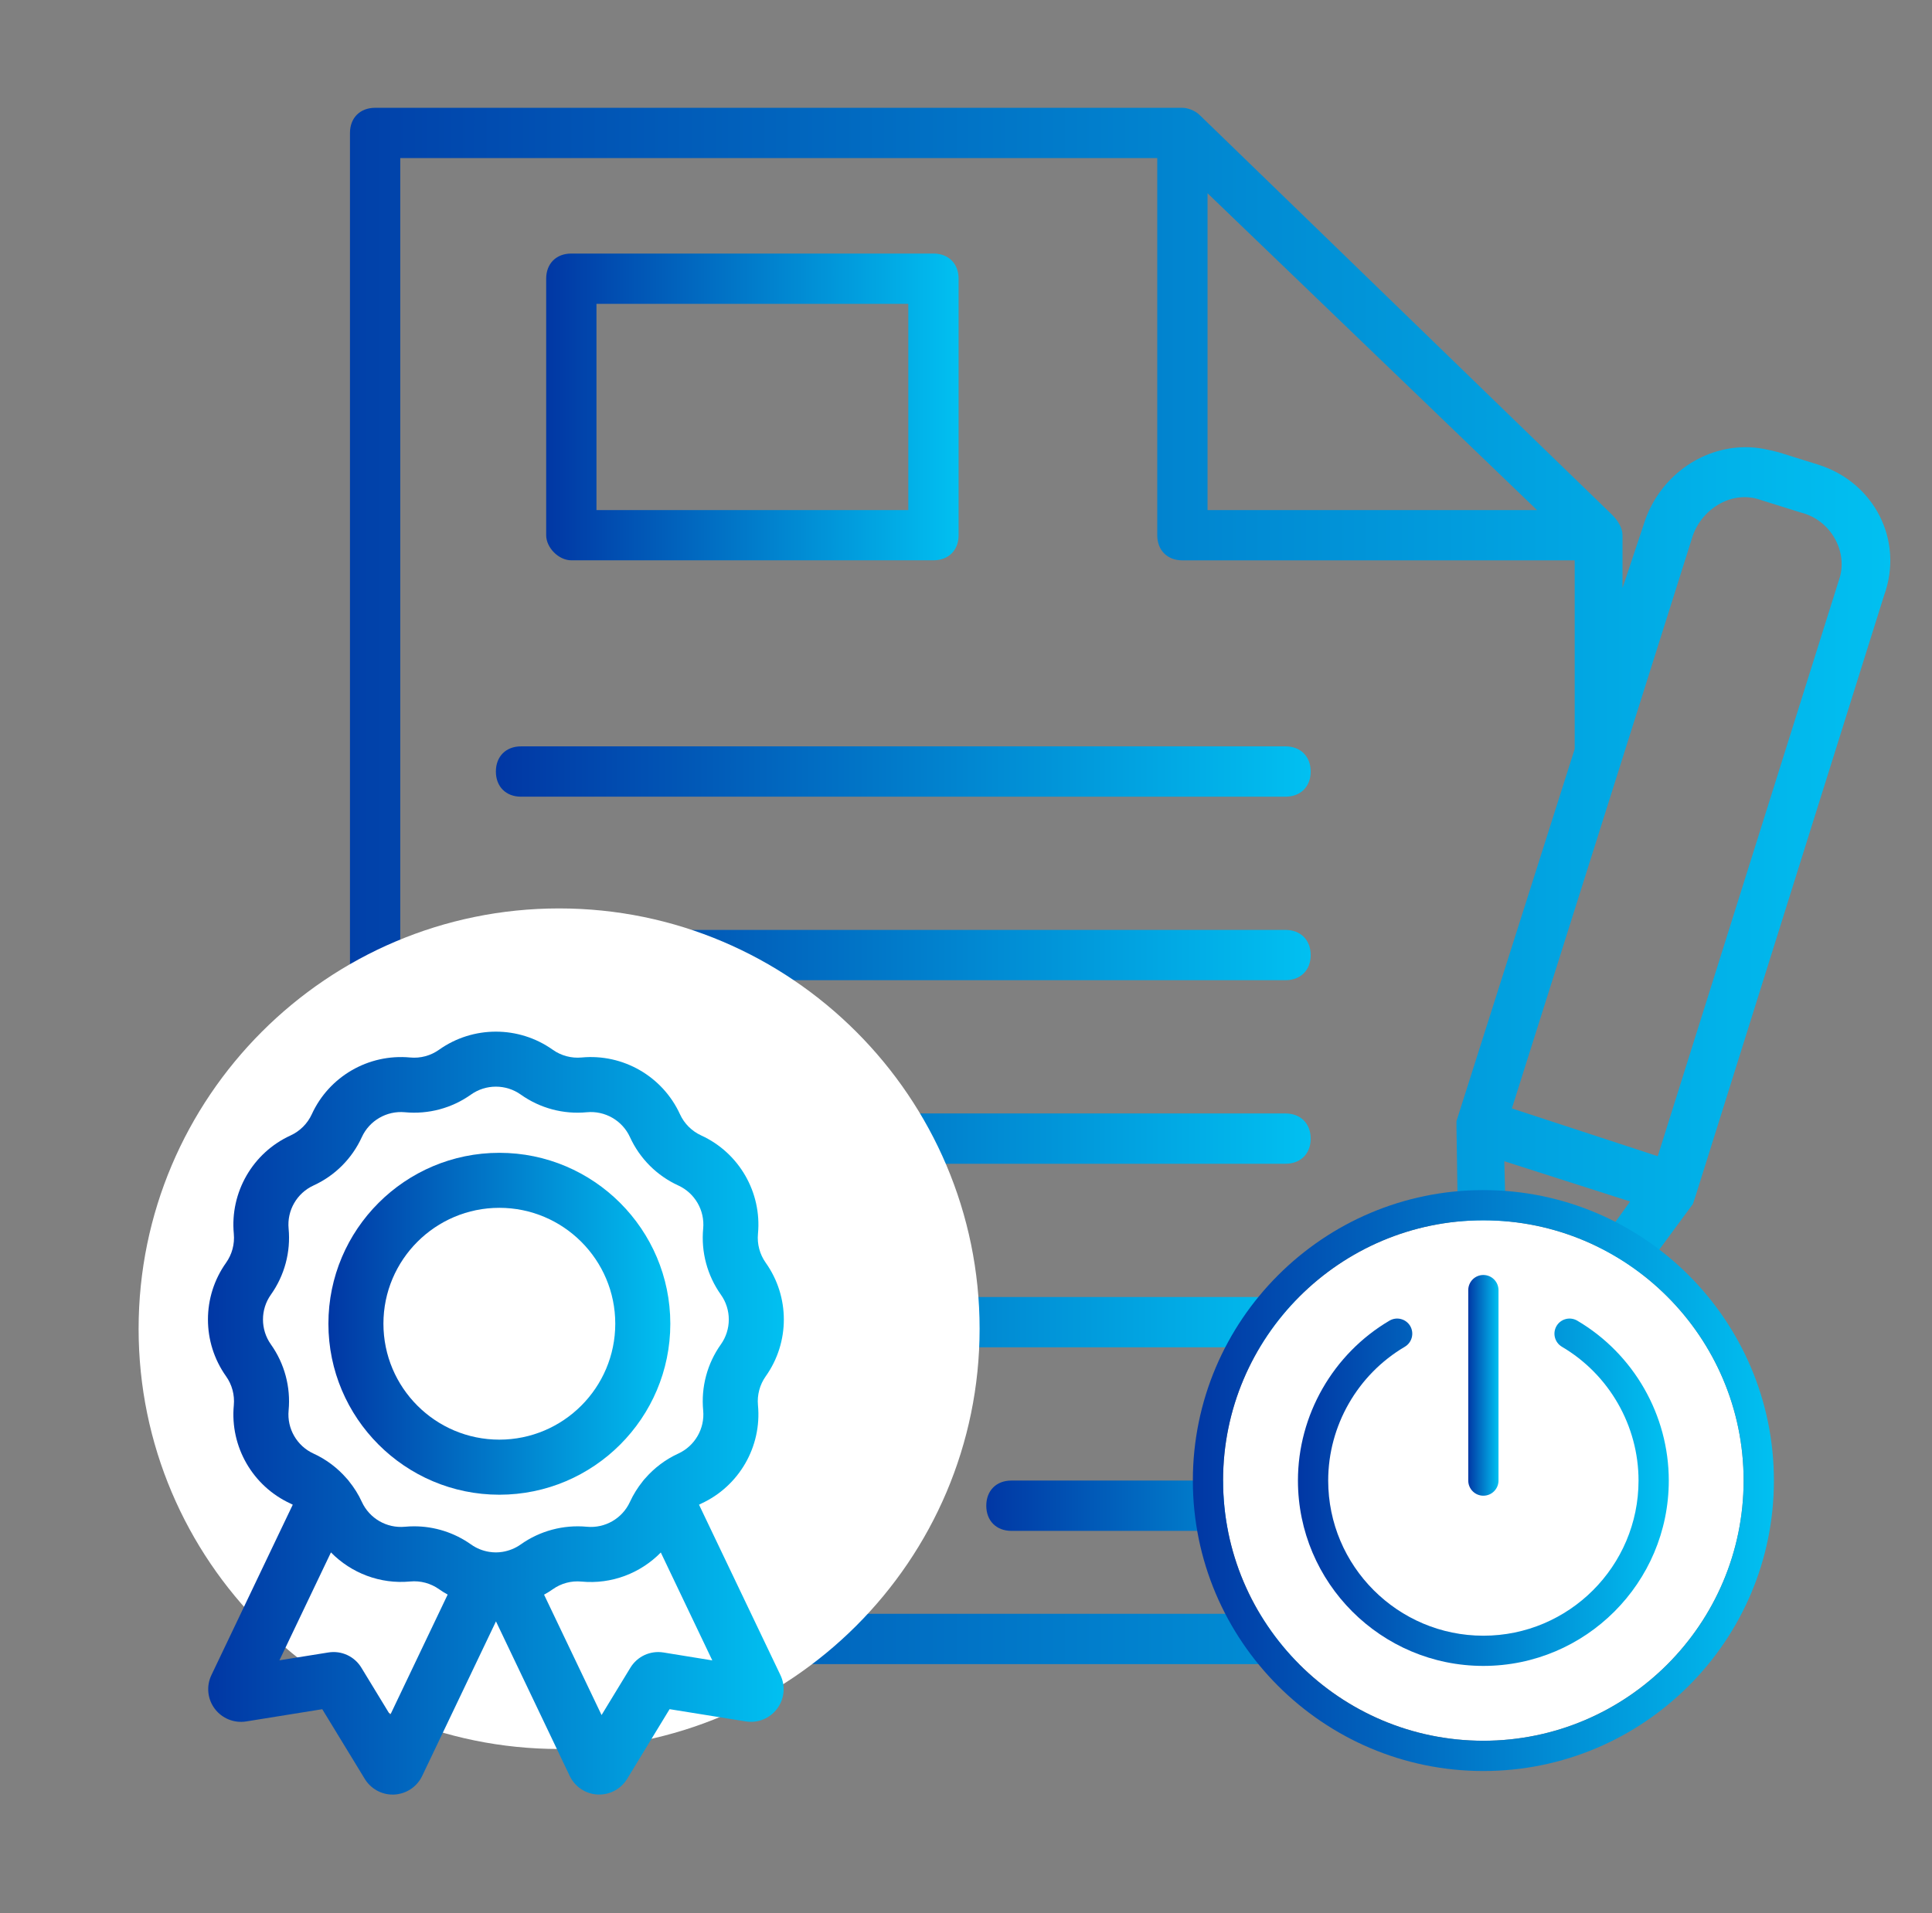
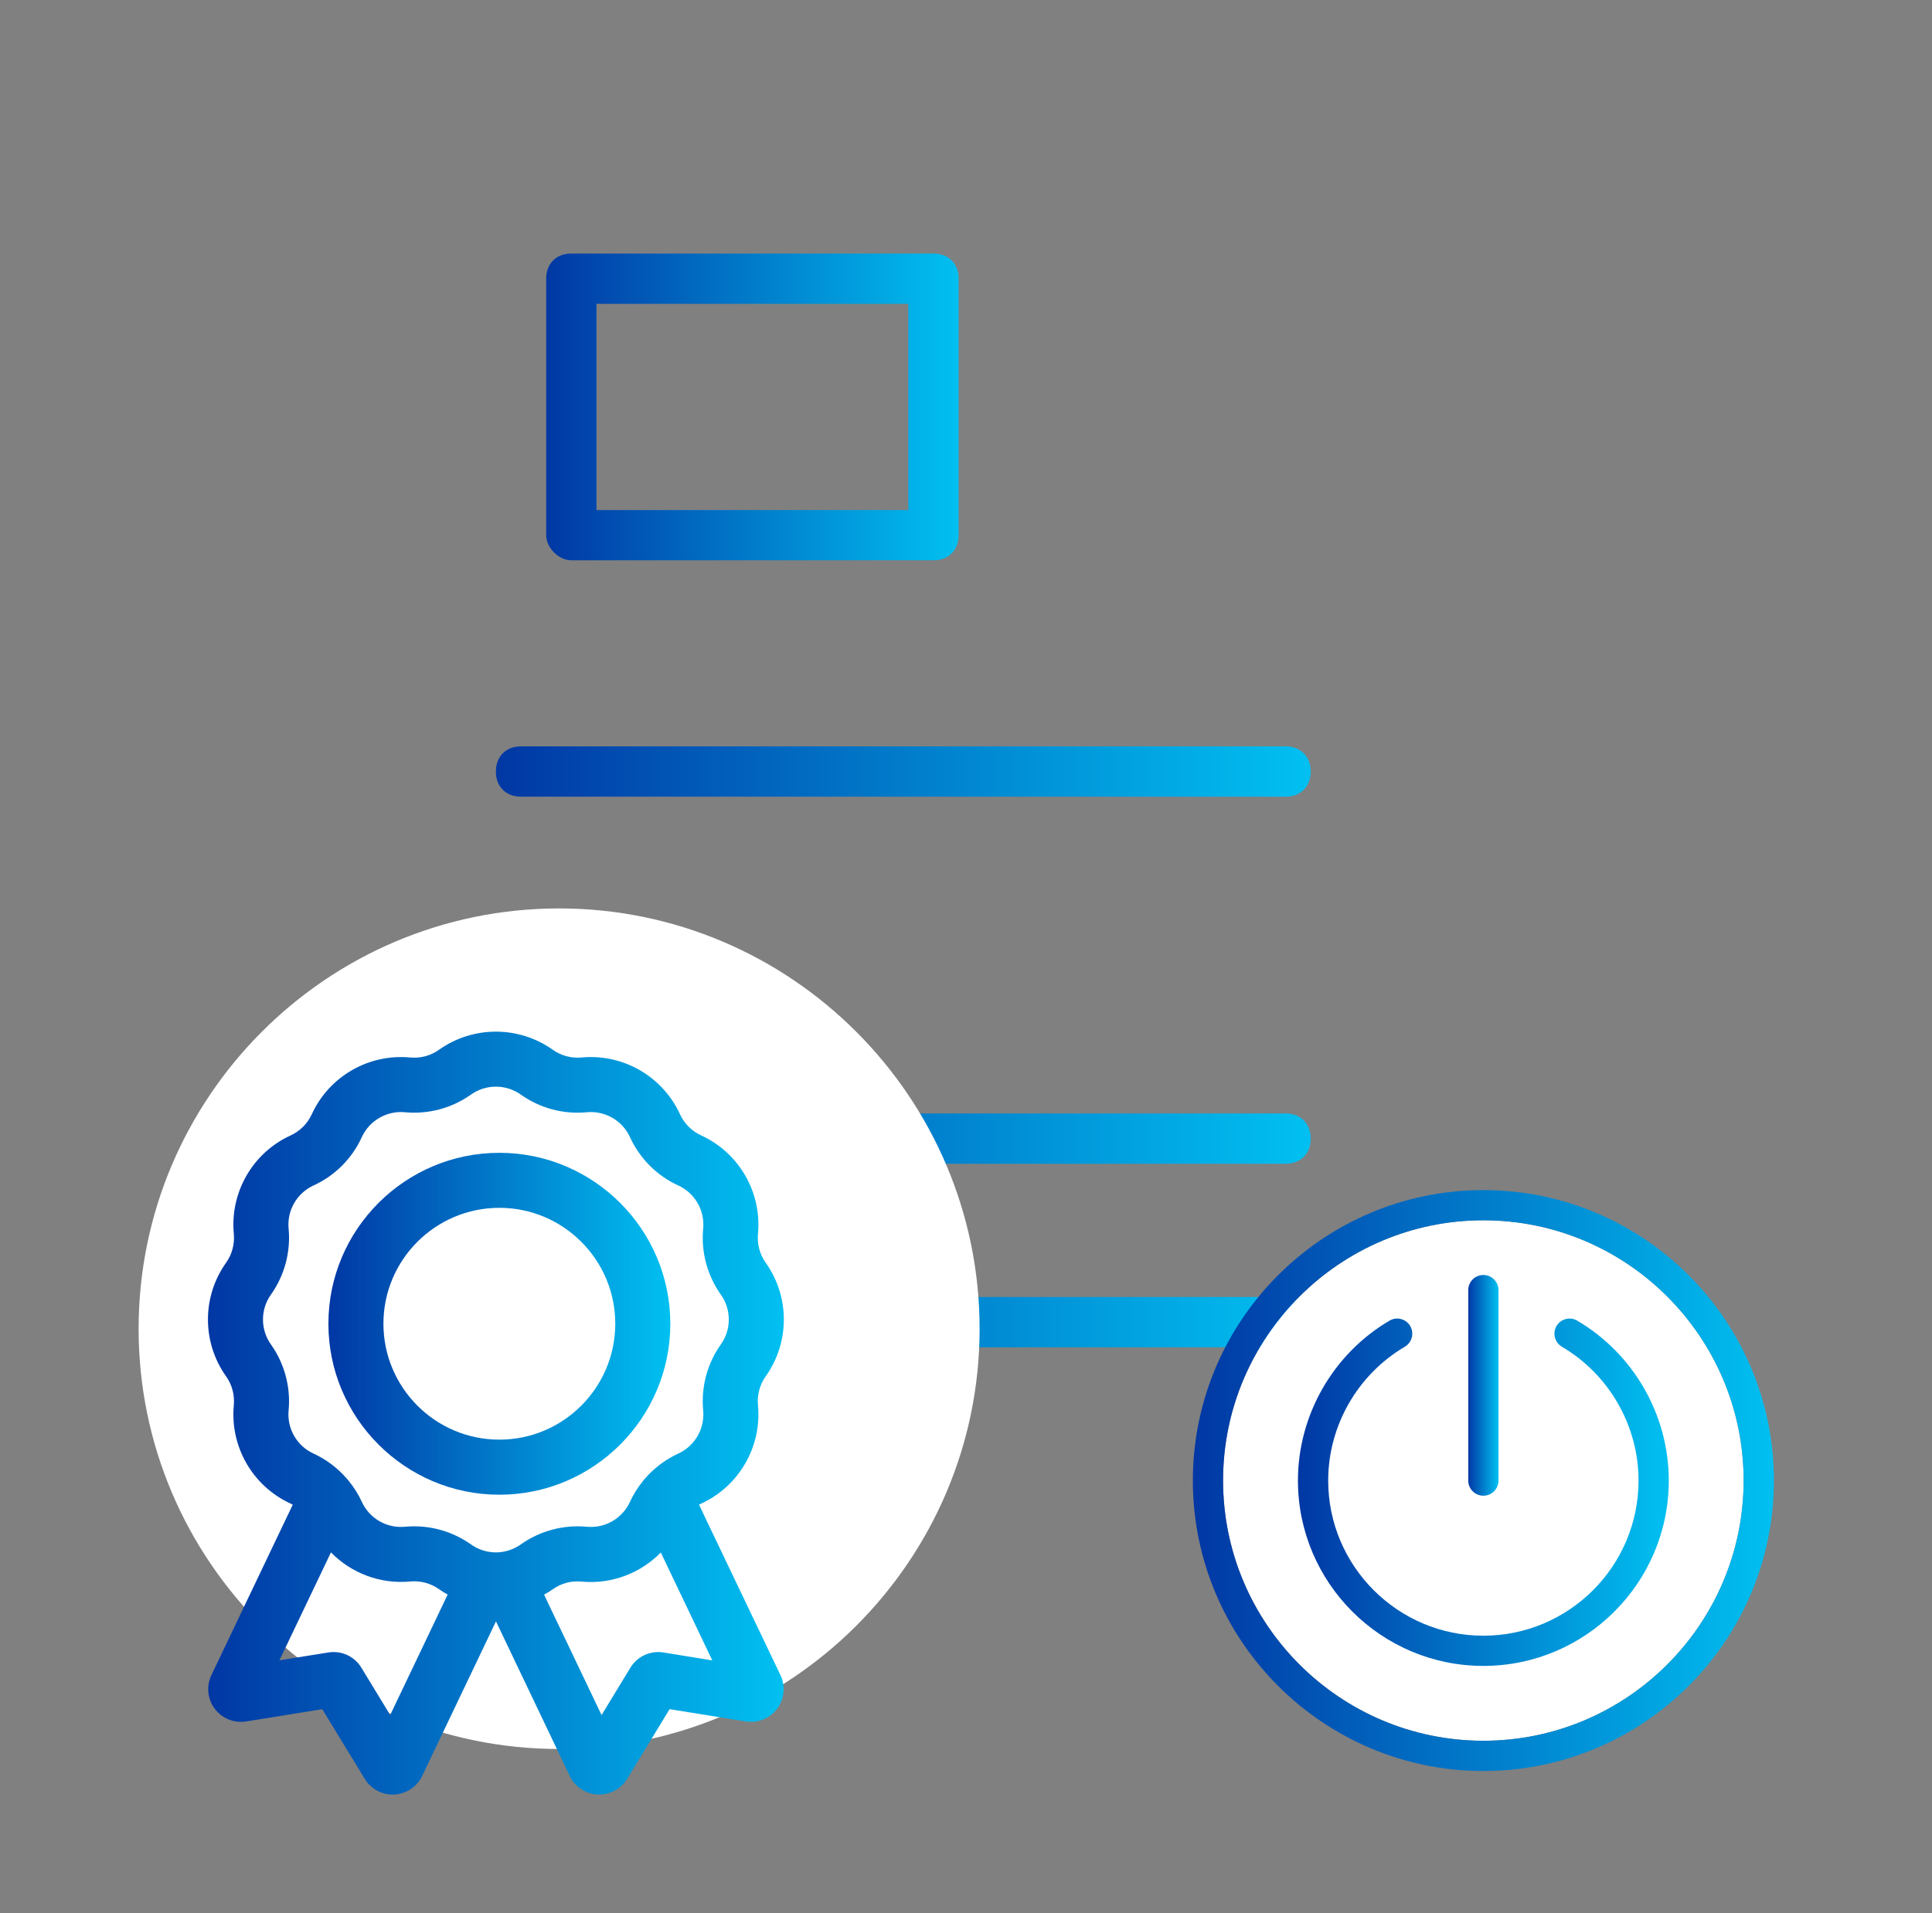
<svg xmlns="http://www.w3.org/2000/svg" version="1.1" id="Livello_1" x="0px" y="0px" width="58.5px" height="57.938px" viewBox="-787 1917.396 58.5 57.938" enable-background="new -787 1917.396 58.5 57.938" xml:space="preserve">
  <rect x="-787" y="1917.396" width="58.5" height="57.938" fill="#808080" stroke="none" />
  <g>
    <g>
      <g>
        <linearGradient id="SVGID_1_" gradientUnits="userSpaceOnUse" x1="-779.735" y1="1944.227" x2="-729.762" y2="1944.227">
          <stop offset="0" style="stop-color:#0137A4" />
          <stop offset="1" style="stop-color:#01C0F1" />
        </linearGradient>
-         <path fill="url(#SVGID_1_)" d="M-731.932,1931.473l-1.218-0.381c-0.305-0.076-0.609-0.152-0.99-0.152     c-1.371,0-2.589,0.914-3.046,2.209l-0.685,2.056v-1.599c0-0.229-0.153-0.457-0.305-0.609l-12.488-12.107     c-0.152-0.153-0.381-0.229-0.534-0.229h-24.443c-0.458,0-0.762,0.306-0.762,0.762v2.36v1.523v41.729     c0,0.457,0.304,0.761,0.762,0.761h32.366c0.328-0.062,1.76-0.062,2.088,0h2.554c0.457,0,0.762-0.304,0.762-0.761v-10.28     l2.131-2.894l0.077-0.229l5.711-18.199C-729.342,1933.757-730.256,1932.006-731.932,1931.473z M-750.436,1923.249l9.976,9.595     h-9.976V1923.249z M-739.318,1966.273h-35.562v-44.09h22.921v11.423c0,0.456,0.305,0.761,0.761,0.761h11.879v5.712l-3.579,11.27     v0.228l0.152,9.671c0,0.305,0.229,0.61,0.533,0.686c0.305,0.077,0.685,0,0.838-0.304l2.056-2.742V1966.273z M-741.297,1958.886     l-0.153-6.32l3.808,1.219L-741.297,1958.886z M-731.322,1934.976l-5.482,17.438l-4.417-1.447l5.482-17.361     c0.305-0.838,1.219-1.371,2.057-1.066l1.218,0.381C-731.55,1933.149-731.017,1934.138-731.322,1934.976z" />
        <linearGradient id="SVGID_2_" gradientUnits="userSpaceOnUse" x1="-770.462" y1="1929.721" x2="-757.974" y2="1929.721">
          <stop offset="0" style="stop-color:#0137A4" />
          <stop offset="1" style="stop-color:#01C0F1" />
        </linearGradient>
        <path fill="url(#SVGID_2_)" d="M-769.701,1934.366h10.965c0.458,0,0.762-0.305,0.762-0.761v-7.769     c0-0.456-0.304-0.761-0.762-0.761h-10.965c-0.457,0-0.761,0.305-0.761,0.761v7.769     C-770.462,1933.986-770.082,1934.366-769.701,1934.366z M-768.939,1926.599h9.442v6.245h-9.442V1926.599z" />
        <linearGradient id="SVGID_3_" gradientUnits="userSpaceOnUse" x1="-771.985" y1="1940.763" x2="-747.313" y2="1940.763">
          <stop offset="0" style="stop-color:#0137A4" />
          <stop offset="1" style="stop-color:#01C0F1" />
        </linearGradient>
        <path fill="url(#SVGID_3_)" d="M-771.224,1941.525h23.149c0.458,0,0.762-0.305,0.762-0.761c0-0.458-0.305-0.763-0.762-0.763     h-23.149c-0.457,0-0.761,0.305-0.761,0.763C-771.985,1941.22-771.681,1941.525-771.224,1941.525z" />
        <linearGradient id="SVGID_4_" gradientUnits="userSpaceOnUse" x1="-771.985" y1="1946.322" x2="-747.313" y2="1946.322">
          <stop offset="0" style="stop-color:#0137A4" />
          <stop offset="1" style="stop-color:#01C0F1" />
        </linearGradient>
-         <path fill="url(#SVGID_4_)" d="M-771.224,1947.083h23.149c0.458,0,0.762-0.305,0.762-0.761c0-0.457-0.305-0.762-0.762-0.762     h-23.149c-0.457,0-0.761,0.305-0.761,0.762C-771.985,1946.779-771.681,1947.083-771.224,1947.083z" />
        <linearGradient id="SVGID_5_" gradientUnits="userSpaceOnUse" x1="-771.985" y1="1951.881" x2="-747.313" y2="1951.881">
          <stop offset="0" style="stop-color:#0137A4" />
          <stop offset="1" style="stop-color:#01C0F1" />
        </linearGradient>
        <path fill="url(#SVGID_5_)" d="M-771.224,1952.642h23.149c0.458,0,0.762-0.304,0.762-0.761s-0.305-0.762-0.762-0.762h-23.149     c-0.457,0-0.761,0.305-0.761,0.762S-771.681,1952.642-771.224,1952.642z" />
        <linearGradient id="SVGID_6_" gradientUnits="userSpaceOnUse" x1="-771.985" y1="1957.44" x2="-747.39" y2="1957.44">
          <stop offset="0" style="stop-color:#0137A4" />
          <stop offset="1" style="stop-color:#01C0F1" />
        </linearGradient>
        <path fill="url(#SVGID_6_)" d="M-747.39,1957.44c0-0.457-0.304-0.761-0.761-0.761h-23.073c-0.457,0-0.761,0.304-0.761,0.761     s0.305,0.761,0.761,0.761h23.149C-747.694,1958.2-747.39,1957.821-747.39,1957.44z" />
        <linearGradient id="SVGID_7_" gradientUnits="userSpaceOnUse" x1="-757.136" y1="1962.998" x2="-744.191" y2="1962.998">
          <stop offset="0" style="stop-color:#0137A4" />
          <stop offset="1" style="stop-color:#01C0F1" />
        </linearGradient>
-         <path fill="url(#SVGID_7_)" d="M-744.876,1962.237h-11.499c-0.457,0-0.761,0.305-0.761,0.762s0.305,0.762,0.761,0.762h11.422     c0.457,0,0.761-0.305,0.761-0.762S-744.496,1962.237-744.876,1962.237z" />
      </g>
    </g>
  </g>
  <path fill="#FFFFFF" d="M-770.07,1970.367c-7.024,0-12.733-5.709-12.733-12.726c0-7.016,5.708-12.732,12.733-12.732  c7.016,0,12.732,5.717,12.732,12.732C-757.338,1964.658-763.054,1970.367-770.07,1970.367z" />
  <g>
    <g>
      <linearGradient id="SVGID_8_" gradientUnits="userSpaceOnUse" x1="-780.704" y1="1960.194" x2="-763.266" y2="1960.194">
        <stop offset="0" style="stop-color:#0137A4" />
        <stop offset="1" style="stop-color:#01C0F1" />
      </linearGradient>
      <path fill="url(#SVGID_8_)" d="M-764.609,1965.533l-0.796-1.666l-0.429-0.899c0.021-0.012,0.043-0.023,0.066-0.033    c1.146-0.526,1.838-1.724,1.719-2.979c-0.029-0.311,0.054-0.622,0.235-0.877c0.731-1.029,0.731-2.41,0-3.438    c-0.181-0.255-0.264-0.565-0.235-0.877c0.119-1.256-0.572-2.454-1.719-2.979c-0.284-0.131-0.512-0.357-0.642-0.641    c-0.525-1.147-1.723-1.839-2.979-1.72c-0.311,0.029-0.622-0.055-0.876-0.236c-1.029-0.729-2.411-0.729-3.439,0    c-0.254,0.182-0.566,0.266-0.877,0.236c-1.257-0.118-2.453,0.572-2.978,1.719c-0.13,0.284-0.358,0.511-0.642,0.642    c-1.147,0.524-1.838,1.723-1.719,2.979c0.029,0.312-0.054,0.622-0.235,0.877c-0.731,1.028-0.731,2.409,0,3.438    c0.181,0.254,0.264,0.566,0.235,0.877c-0.119,1.256,0.572,2.453,1.719,2.979c0.023,0.01,0.044,0.021,0.066,0.033l-0.43,0.899    l-0.795,1.666l-1.238,2.595c-0.16,0.334-0.121,0.724,0.101,1.021c0.222,0.294,0.585,0.441,0.95,0.384l2.305-0.371l1.286,2.109    c0.181,0.297,0.5,0.477,0.845,0.477c0.017,0,0.034,0,0.051-0.001c0.363-0.02,0.686-0.234,0.843-0.563l2.235-4.682l2.233,4.681    c0.157,0.329,0.479,0.544,0.843,0.563c0.017,0.001,0.035,0.001,0.051,0.001c0.344,0,0.664-0.18,0.845-0.475l1.285-2.111    l2.306,0.371c0.366,0.059,0.729-0.09,0.95-0.384c0.221-0.297,0.26-0.687,0.1-1.02L-764.609,1965.533z M-775.185,1969.338    l-0.872-1.432c-0.21-0.346-0.604-0.527-1.002-0.462l-1.48,0.237l1.56-3.268c0.614,0.627,1.49,0.967,2.398,0.881    c0.311-0.03,0.623,0.054,0.877,0.235c0.084,0.06,0.171,0.113,0.259,0.161L-775.185,1969.338z M-771.786,1964.397    c-0.002,0-0.005,0.001-0.008,0.001c-0.126,0.02-0.254,0.02-0.381,0c-0.003,0-0.006-0.001-0.01-0.001    c-0.195-0.031-0.385-0.105-0.554-0.226c-0.504-0.357-1.106-0.548-1.719-0.548c-0.093,0-0.186,0.004-0.28,0.013    c-0.552,0.052-1.076-0.251-1.306-0.754c-0.102-0.224-0.232-0.429-0.384-0.618c-0.007-0.011-0.014-0.018-0.021-0.028    c-0.009-0.011-0.016-0.021-0.025-0.03c-0.01-0.012-0.02-0.023-0.03-0.033c-0.276-0.318-0.616-0.576-1.003-0.753    c-0.503-0.23-0.806-0.756-0.754-1.306c0.067-0.71-0.124-1.42-0.536-2c-0.32-0.451-0.32-1.058,0-1.508    c0.413-0.582,0.603-1.291,0.536-2c-0.052-0.551,0.251-1.075,0.754-1.306c0.648-0.296,1.167-0.815,1.463-1.465    c0.23-0.502,0.756-0.805,1.306-0.753c0.71,0.067,1.419-0.122,1.999-0.535c0.451-0.32,1.058-0.32,1.508,0    c0.581,0.413,1.29,0.603,2,0.535c0.551-0.052,1.076,0.251,1.306,0.753c0.296,0.649,0.816,1.169,1.463,1.465    c0.503,0.23,0.806,0.755,0.754,1.306c-0.067,0.709,0.123,1.418,0.535,2c0.321,0.45,0.321,1.057,0,1.508    c-0.412,0.58-0.602,1.29-0.535,2c0.052,0.55-0.251,1.075-0.754,1.306c-0.387,0.177-0.727,0.435-1.002,0.751    c-0.011,0.012-0.022,0.023-0.033,0.036c-0.007,0.009-0.014,0.017-0.021,0.026c-0.008,0.011-0.017,0.021-0.024,0.031    c-0.151,0.189-0.281,0.396-0.383,0.618c-0.23,0.503-0.755,0.807-1.306,0.754c-0.708-0.066-1.419,0.123-2,0.535    C-771.4,1964.291-771.59,1964.365-771.786,1964.397z M-766.911,1967.444c-0.399-0.064-0.792,0.117-1.002,0.463l-0.872,1.432    l-1.741-3.646c0.089-0.048,0.176-0.102,0.26-0.161c0.254-0.182,0.566-0.266,0.876-0.235c0.91,0.086,1.785-0.254,2.399-0.881    l1.559,3.268L-766.911,1967.444z" />
    </g>
  </g>
  <g>
    <g>
      <linearGradient id="SVGID_9_" gradientUnits="userSpaceOnUse" x1="-777.057" y1="1957.488" x2="-766.704" y2="1957.488">
        <stop offset="0" style="stop-color:#0137A4" />
        <stop offset="1" style="stop-color:#01C0F1" />
      </linearGradient>
      <path fill="url(#SVGID_9_)" d="M-771.88,1952.311c-2.854,0-5.176,2.322-5.176,5.176c0,2.855,2.322,5.179,5.176,5.179    s5.177-2.323,5.177-5.179C-766.704,1954.633-769.026,1952.311-771.88,1952.311z M-771.88,1960.998c-1.936,0-3.51-1.574-3.51-3.512    c0-1.936,1.575-3.509,3.51-3.509s3.51,1.573,3.51,3.509C-768.37,1959.424-769.945,1960.998-771.88,1960.998z" />
    </g>
  </g>
  <path fill="#FFFFFF" d="M-742.084,1970.117c-4.346,0-7.882-3.536-7.882-7.882s3.536-7.881,7.882-7.881  c4.346,0,7.88,3.535,7.88,7.881S-737.739,1970.117-742.084,1970.117z" />
  <g>
    <g>
      <linearGradient id="SVGID_10_" gradientUnits="userSpaceOnUse" x1="-750.882" y1="1962.237" x2="-733.288" y2="1962.237">
        <stop offset="0" style="stop-color:#0137A4" />
        <stop offset="1" style="stop-color:#01C0F1" />
      </linearGradient>
      <path fill="url(#SVGID_10_)" d="M-742.084,1953.44c-4.851,0-8.797,3.946-8.797,8.797s3.946,8.797,8.797,8.797    c4.851,0,8.797-3.946,8.797-8.797S-737.234,1953.44-742.084,1953.44z M-742.084,1970.118c-4.346,0-7.882-3.535-7.882-7.882    c0-4.345,3.536-7.881,7.882-7.881c4.346,0,7.88,3.536,7.88,7.881C-734.204,1966.583-737.739,1970.118-742.084,1970.118z" />
    </g>
  </g>
  <g>
    <g>
      <linearGradient id="SVGID_11_" gradientUnits="userSpaceOnUse" x1="-747.7" y1="1962.59" x2="-736.47" y2="1962.59">
        <stop offset="0" style="stop-color:#0137A4" />
        <stop offset="1" style="stop-color:#01C0F1" />
      </linearGradient>
      <path fill="url(#SVGID_11_)" d="M-739.242,1957.394c-0.219-0.128-0.499-0.055-0.627,0.162c-0.128,0.219-0.055,0.5,0.163,0.629    c1.432,0.842,2.32,2.394,2.32,4.052c0,2.592-2.108,4.699-4.698,4.699c-2.591,0-4.699-2.108-4.699-4.699    c0-1.658,0.889-3.21,2.32-4.052c0.218-0.129,0.291-0.41,0.163-0.629c-0.128-0.217-0.409-0.29-0.627-0.162    c-1.709,1.006-2.772,2.861-2.772,4.843c0,3.096,2.519,5.614,5.615,5.614c3.095,0,5.614-2.519,5.614-5.614    C-736.47,1960.255-737.532,1958.4-739.242,1957.394z" />
    </g>
  </g>
  <g>
    <g>
      <linearGradient id="SVGID_12_" gradientUnits="userSpaceOnUse" x1="-742.543" y1="1959.354" x2="-741.627" y2="1959.354">
        <stop offset="0" style="stop-color:#0137A4" />
        <stop offset="1" style="stop-color:#01C0F1" />
      </linearGradient>
      <path fill="url(#SVGID_12_)" d="M-742.084,1956.011c-0.253,0-0.458,0.205-0.458,0.459v5.767c0,0.253,0.205,0.459,0.458,0.459    c0.253,0,0.458-0.206,0.458-0.459v-5.767C-741.627,1956.216-741.832,1956.011-742.084,1956.011z" />
    </g>
  </g>
</svg>